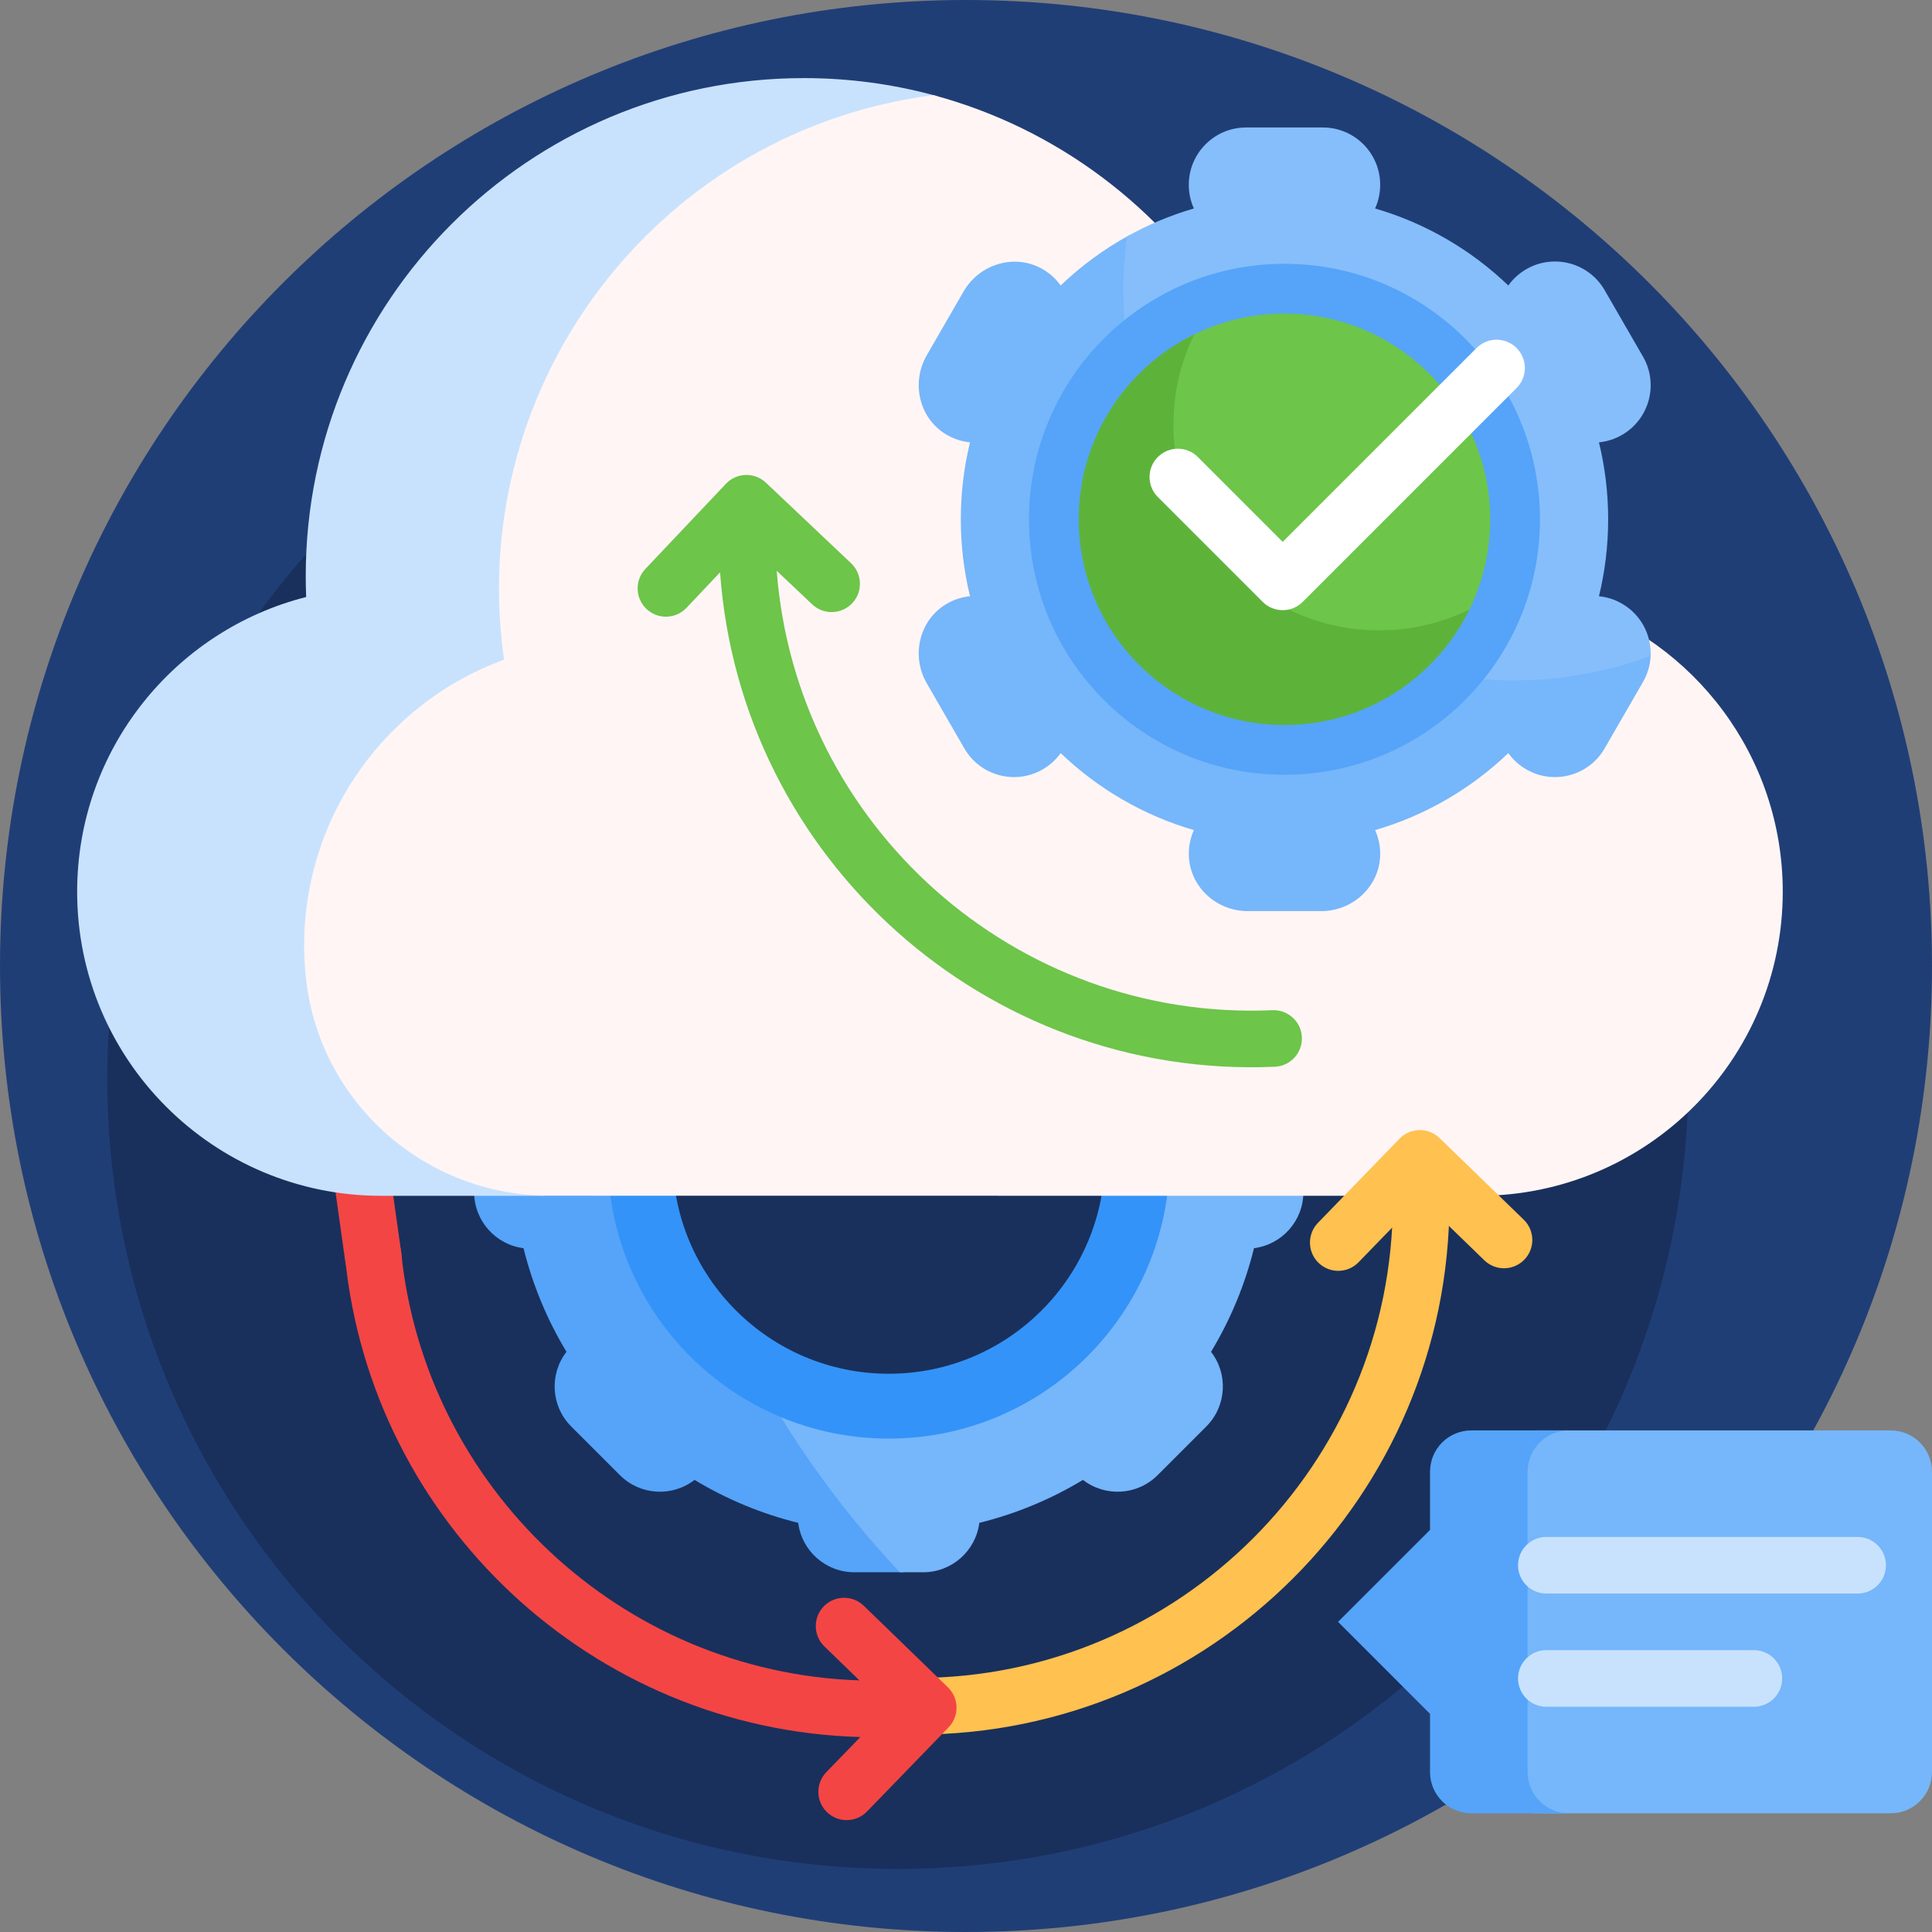
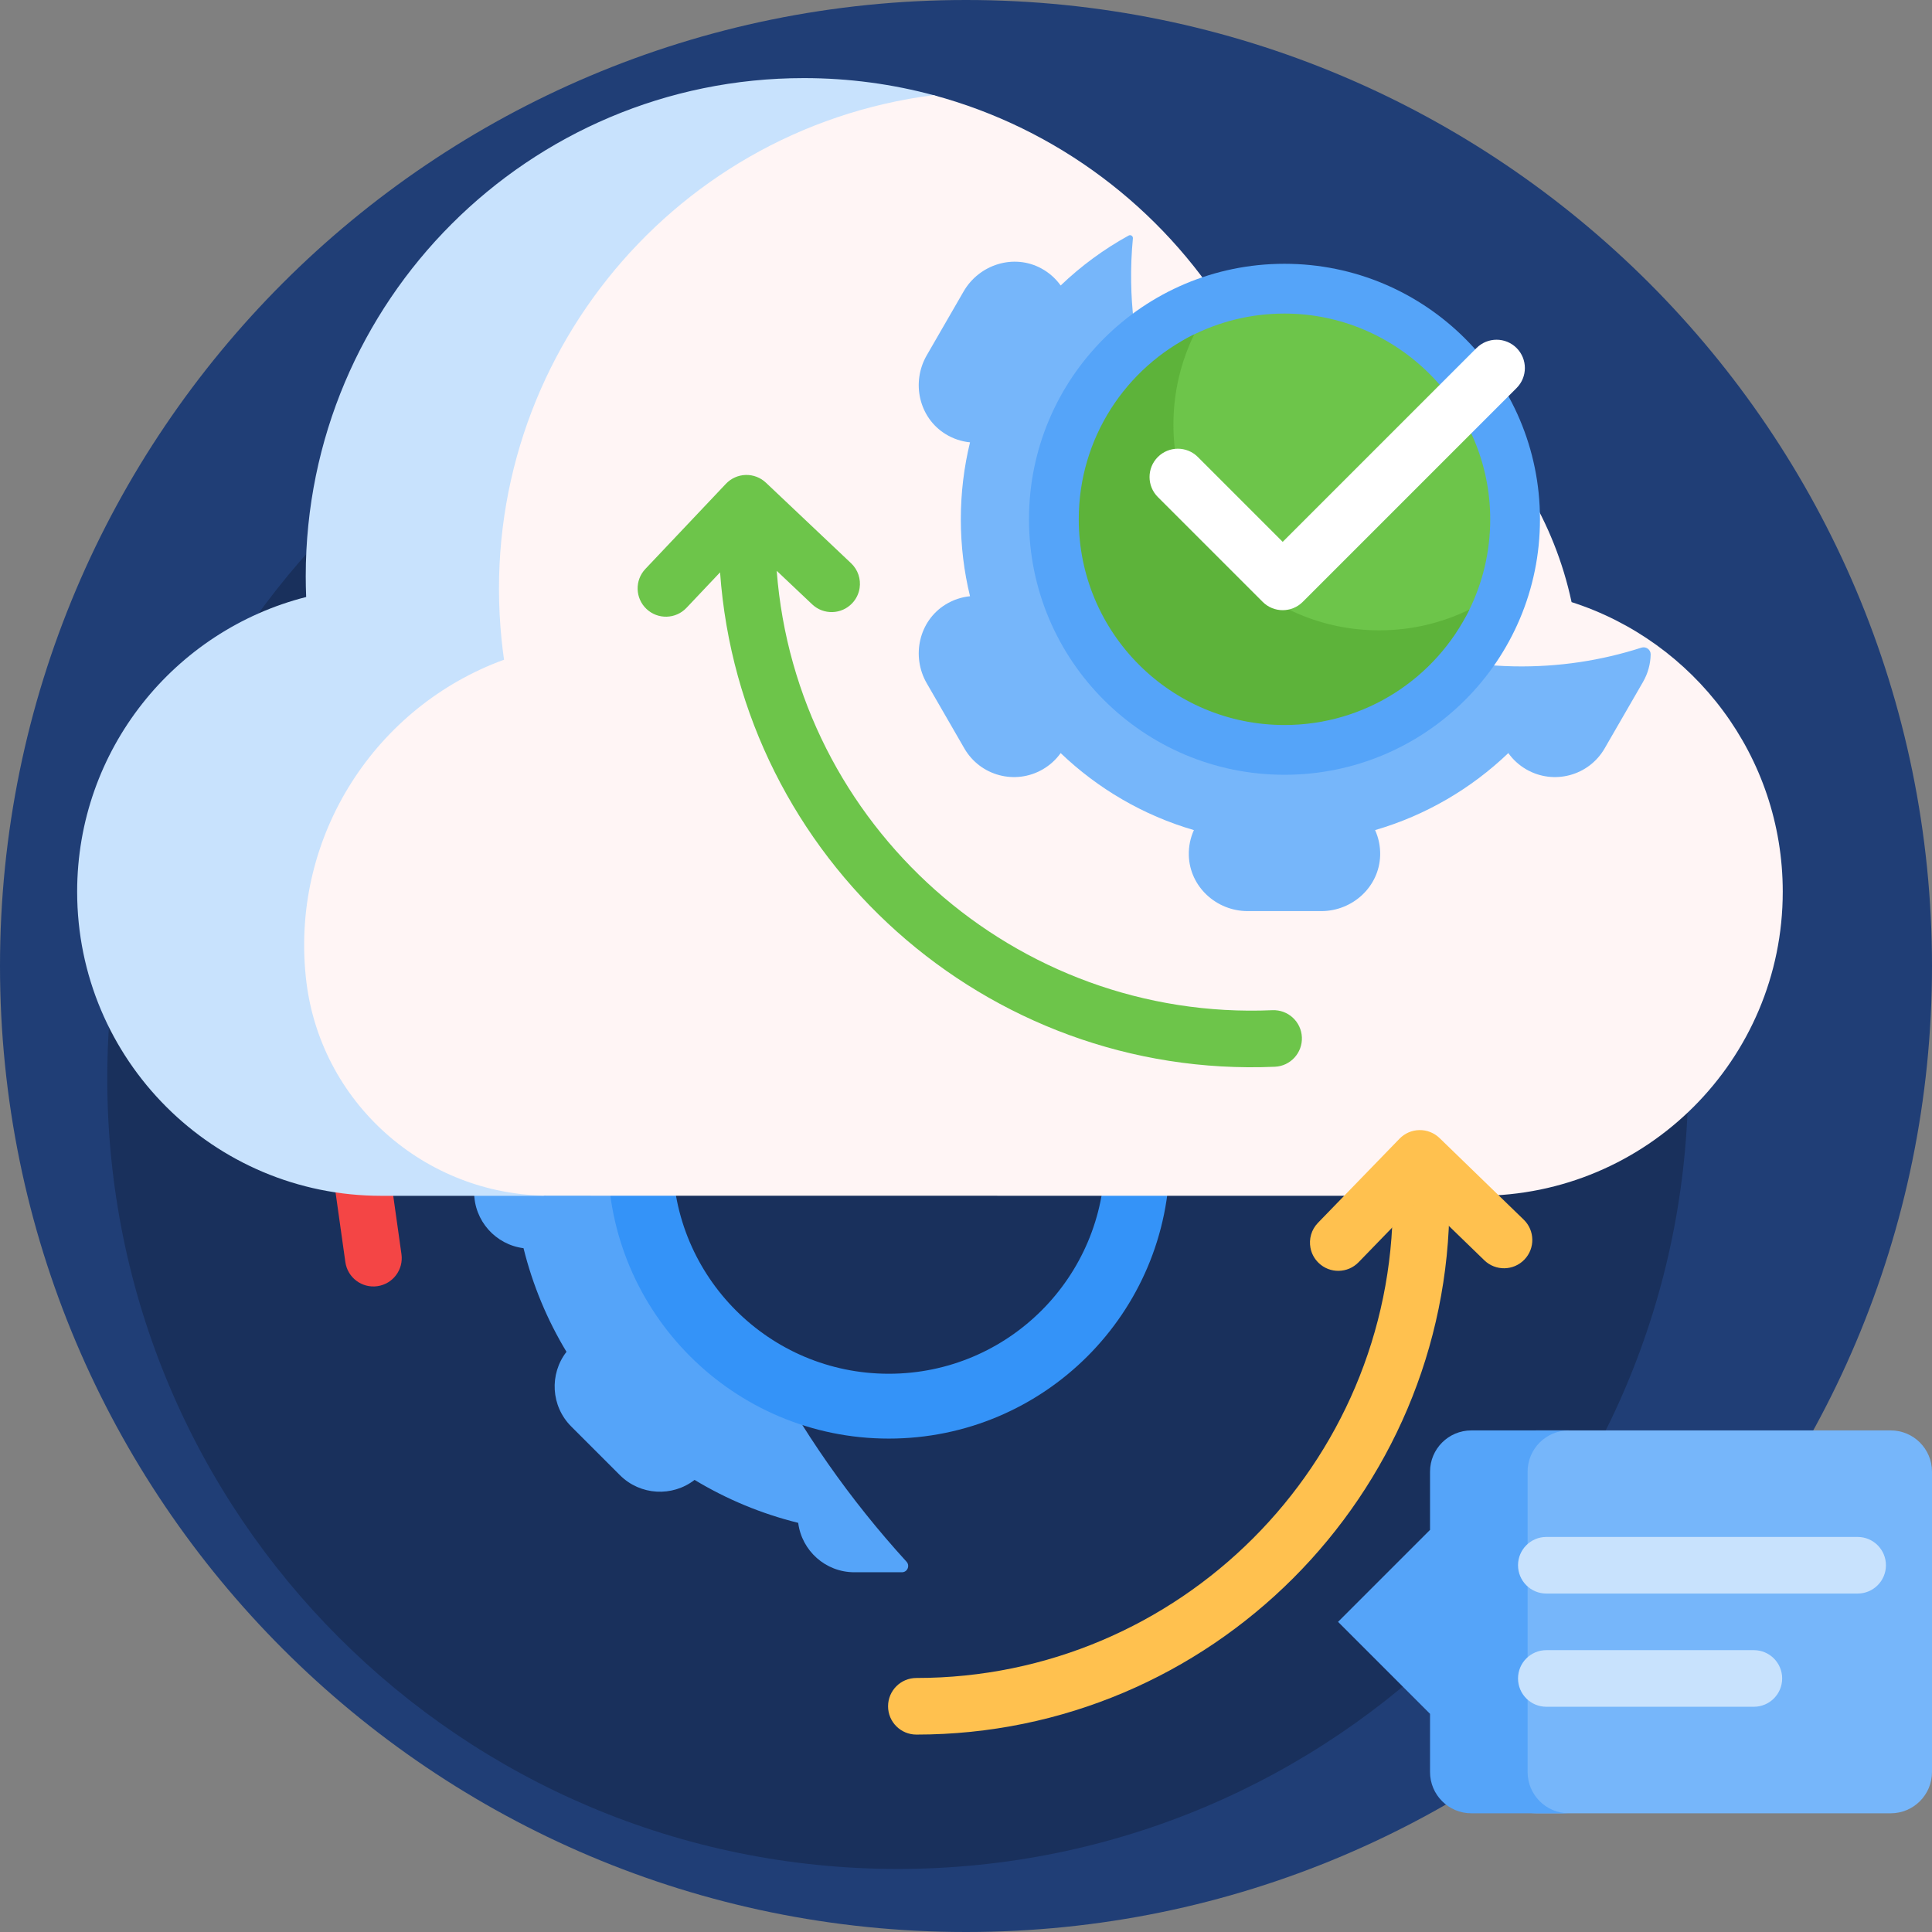
<svg xmlns="http://www.w3.org/2000/svg" id="Capa_1" height="512" viewBox="0 0 512 512" width="512">
  <rect x="0" y="0" width="512" height="512" fill="#808080" stroke="none" />
  <g>
    <path d="m512 256c0 141.385-114.615 256-256 256s-256-114.615-256-256 114.615-256 256-256 256 114.615 256 256z" fill="#203e76" />
    <path d="m447.396 285.807c0 115.695-93.789 209.484-209.484 209.484s-209.483-93.79-209.483-209.484 93.789-209.484 209.483-209.484 209.484 93.789 209.484 209.484z" fill="#19305c" />
    <path d="m100.004 340.852c-4.106.578-7.903-2.282-8.481-6.387l-4.633-32.902c-.578-4.106 2.281-7.903 6.387-8.481 4.106-.579 7.903 2.281 8.481 6.387l4.633 32.901c.578 4.106-2.282 7.903-6.387 8.482z" fill="#f44545" />
    <path d="m384.116 318.411c0 77.896-63.374 141.271-141.271 141.271-4.142 0-7.5-3.357-7.5-7.5s3.358-7.5 7.5-7.5c69.626 0 126.271-56.645 126.271-126.271 0-4.143 3.358-7.5 7.5-7.5s7.5 3.358 7.5 7.5z" fill="#ffc14f" />
    <path d="m240.234 413.862c.982 1.076.233 2.802-1.224 2.802h-12.598c-7.638 0-13.943-5.709-14.88-13.092-9.807-2.424-19.041-6.299-27.462-11.384-5.884 4.564-14.384 4.145-19.787-1.258l-12.899-12.898c-5.403-5.403-5.823-13.903-1.258-19.787-5.085-8.421-8.96-17.656-11.384-27.462-7.384-.938-13.093-7.242-13.093-14.88v-18.241c0-7.638 5.709-13.943 13.093-14.88 2.424-9.807 6.298-19.041 11.384-27.462-4.564-5.884-4.145-14.384 1.258-19.787l12.899-12.899c2.799-2.799 6.43-4.261 10.098-4.384-.679 7.6-1.026 15.296-1.026 23.073 0 15.026 1.295 29.75 3.779 44.066-2.444 6.67-3.779 13.876-3.779 21.394 0 22.005 11.432 41.341 28.681 52.392 10.338 19.901 23.214 38.273 38.198 54.687z" fill="#55a4f9" />
-     <path d="m345.415 297.662v18.241c0 7.638-5.709 13.942-13.093 14.88-2.424 9.806-6.298 19.041-11.384 27.462 4.564 5.884 4.145 14.383-1.258 19.787l-12.898 12.898c-5.403 5.403-13.903 5.822-19.787 1.258-8.421 5.085-17.656 8.96-27.462 11.384-.937 7.383-7.242 13.092-14.88 13.092h-6.199c-17.419-18.523-32.111-39.641-43.432-62.712 10.882 9.354 25.036 15.007 40.511 15.007 34.34 0 62.177-27.838 62.177-62.177 0-34.34-27.838-62.178-62.177-62.178-30.186 0-55.348 21.51-60.993 50.039-3.644-17.199-5.561-35.036-5.561-53.321 0-7.493.322-14.911.953-22.241 4.698-1.641 10.05-.877 14.139 2.295 8.421-5.085 17.656-8.96 27.462-11.384.937-7.383 7.242-13.092 14.88-13.092h18.241c7.638 0 13.943 5.709 14.88 13.092 9.807 2.424 19.041 6.299 27.462 11.384 5.884-4.564 14.384-4.145 19.787 1.258l12.898 12.899c5.403 5.403 5.823 13.902 1.258 19.787 5.085 8.421 8.96 17.656 11.384 27.462 7.383.937 13.092 7.242 13.092 14.88z" fill="#76b6fa" />
    <path d="m235.532 232.323c-41.123 0-74.46 33.337-74.46 74.46s33.337 74.459 74.46 74.459 74.46-33.337 74.46-74.459c0-41.124-33.337-74.46-74.46-74.46zm0 131.735c-31.633 0-57.276-25.644-57.276-57.276 0-31.633 25.643-57.277 57.276-57.277s57.276 25.644 57.276 57.277-25.643 57.276-57.276 57.276z" fill="#3493f8" />
    <path d="m213.023 20.697c11.972 0 23.572 1.594 34.599 4.582 4.108 1.113 4.444 6.82.495 8.407-53.955 21.688-88.93 77.48-81.766 137.994.217 1.834.472 3.655.761 5.462-33.602 12.897-55.512 47.324-51.087 84.703 2.537 21.427 13.262 39.89 28.676 52.63.993.821.426 2.427-.862 2.427h-42.809c-44.505 0-80.583-36.078-80.583-80.583v-.001c0-37.64 25.806-69.252 60.691-78.108-.075-1.829-.114-3.667-.114-5.515 0-72.899 59.098-131.998 131.999-131.998z" fill="#c8e2fd" />
    <path d="m472.447 236.32c0 44.505-36.078 80.583-80.583 80.583 0 0-163.128-.011-246.303-.031-33.074-.008-61.02-24.87-64.495-57.762-.017-.161-.034-.321-.05-.481-3.772-37.45 18.736-71.49 52.558-83.798-.258-1.812-.481-3.637-.666-5.475-7.183-71.314 43.81-135.076 114.462-144.145 32.724 8.794 60.425 29.854 77.87 57.946 44.963 1.56 82.133 33.786 91.243 76.41 32.464 10.404 55.964 40.834 55.964 76.753z" fill="#fff5f5" />
    <path d="m434.984 171.637c1.22-.393 2.482.507 2.459 1.789-.045 2.487-.703 4.999-2.035 7.306l-10.164 17.604c-4.196 7.268-13.489 9.758-20.757 5.562-1.943-1.122-3.544-2.607-4.767-4.322-9.826 9.41-21.887 16.505-35.307 20.411.923 2.036 1.411 4.312 1.343 6.708-.234 8.286-7.298 14.756-15.587 14.756h-19.531c-8.289 0-15.353-6.47-15.587-14.756-.068-2.396.42-4.672 1.343-6.708-13.42-3.905-25.48-11-35.307-20.411-1.223 1.714-2.825 3.2-4.767 4.322-7.268 4.196-16.561 1.706-20.757-5.562l-9.964-17.258c-4.147-7.183-2.071-16.541 4.995-20.884 2.04-1.254 4.251-1.967 6.473-2.185-1.594-6.536-2.439-13.365-2.439-20.392 0-7.026.845-13.855 2.439-20.392-2.225-.218-4.439-.933-6.48-2.189-7.061-4.343-9.136-13.695-4.992-20.874l9.769-16.92c4.149-7.185 13.296-10.065 20.59-6.111 2.108 1.143 3.833 2.706 5.133 4.526 5.384-5.156 11.439-9.617 18.021-13.239.537-.295 1.18.138 1.122.748-.365 3.806-.524 7.672-.464 11.589.846 55.481 46.033 100.821 101.511 101.835 11.776.215 23.114-1.539 33.707-4.953z" fill="#76b6fa" />
-     <path d="m429.845 115.259c-1.936 1.118-4.017 1.761-6.106 1.966 1.594 6.536 2.439 13.365 2.439 20.392s-.845 13.856-2.439 20.392c2.089.205 4.169.848 6.106 1.966 5.069 2.927 7.813 8.333 7.587 13.801-11.285 4.224-23.504 6.534-36.264 6.534-57.139 0-103.459-46.32-103.459-103.459 0-4.815.329-9.553.966-14.193 5.555-3.099 11.49-5.599 17.717-7.411-.867-1.911-1.349-4.033-1.349-6.269 0-8.392 6.803-15.195 15.195-15.195h20.328c8.392 0 15.195 6.804 15.195 15.195 0 2.235-.483 4.358-1.349 6.269 13.419 3.905 25.48 11 35.307 20.411 1.223-1.714 2.824-3.2 4.767-4.322 7.268-4.196 16.561-1.706 20.757 5.562l10.164 17.604c4.196 7.268 1.706 16.561-5.562 20.757z" fill="#86befb" />
    <path d="m340.402 205.325c-37.394 0-67.709-30.314-67.709-67.709s30.314-67.709 67.709-67.709 67.709 30.314 67.709 67.709-30.314 67.709-67.709 67.709z" fill="#55a4f9" />
    <path d="m394.922 137.618c0 8.687-2.032 16.9-5.647 24.189-2.39 4.82-6.282 8.712-11.102 11.102-7.289 3.615-15.502 5.647-24.189 5.647-29.944.001-54.526-24.585-54.521-54.529.002-8.985 2.176-17.461 6.027-24.933 2.201-4.27 5.699-7.768 9.969-9.969 7.47-3.85 15.945-6.025 24.928-6.028 29.946-.008 54.535 24.575 54.535 54.521z" fill="#6dc54a" />
    <path d="m389.409 161.534c-8.861 18.121-27.476 30.602-49.007 30.602-30.11 0-54.52-24.409-54.52-54.52 0-21.53 12.48-40.146 30.601-49.006-3.531 7.221-5.513 15.338-5.513 23.918 0 30.11 24.409 54.52 54.52 54.52 8.581 0 16.698-1.982 23.919-5.514z" fill="#5db33a" />
    <path d="m401.91 102.832-56.675 56.675c-1.465 1.464-3.385 2.196-5.304 2.196s-3.839-.732-5.304-2.196l-27.789-27.789c-2.929-2.93-2.929-7.678 0-10.607 2.93-2.928 7.678-2.928 10.607 0l22.485 22.486 51.371-51.372c2.93-2.928 7.678-2.928 10.607 0 2.931 2.93 2.931 7.678.002 10.607z" fill="#fff" />
    <path d="m337.846 282.701c-76.484 3.312-141.601-55.136-147.02-131.023l-8.9 9.409c-2.847 3.01-7.594 3.141-10.603.294-3.008-2.846-3.143-7.591-.295-10.602l21.347-22.567c1.367-1.445 3.252-2.288 5.24-2.343 1.989-.055 3.918.681 5.363 2.048l22.567 21.347c1.846 1.746 2.609 4.208 2.266 6.545-.216 1.472-.871 2.894-1.971 4.057-2.847 3.009-7.594 3.141-10.603.294l-9.401-8.892c5.174 67.506 63.22 119.397 131.36 116.446 4.138-.179 7.638 3.03 7.817 7.168s-3.028 7.64-7.167 7.819z" fill="#6dc54a" />
    <path d="m403.963 333.824c-2.883 2.975-7.631 3.048-10.605.165l-16.918-16.402-16.402 16.918c-2.883 2.975-7.631 3.048-10.605.165-1.149-1.114-1.865-2.506-2.145-3.967-.444-2.32.211-4.813 1.98-6.637l21.623-22.303c1.384-1.429 3.28-2.248 5.269-2.279s3.908.729 5.337 2.114l22.303 21.623c2.975 2.883 3.046 7.631.163 10.603z" fill="#ffc14f" />
-     <path d="m251.38 457.77-21.623 22.304c-2.884 2.976-7.631 3.046-10.605.164-2.974-2.883-3.048-7.631-.165-10.605l9.014-9.298c-71.285-1.997-129.531-57.061-136.55-127.001-.442-4.406 3.044-8.227 7.473-8.227 3.845 0 6.992 2.808 7.377 6.634 6.259 62.289 58.051 111.469 121.461 113.581l-9.291-9.008c-2.974-2.883-3.048-7.631-.165-10.605 1.114-1.149 2.506-1.866 3.967-2.145 2.32-.444 4.813.211 6.637 1.98l22.303 21.623c1.428 1.384 2.248 3.28 2.279 5.269.033 1.986-.727 3.905-2.112 5.334z" fill="#f44545" />
    <path d="m501.057 480.542h-93.93c-6.044 0-10.943-4.899-10.943-10.943v-15.414l-24.378-24.377 24.378-24.378v-15.413c0-6.044 4.899-10.943 10.943-10.943h93.93c6.044 0 10.943 4.899 10.943 10.943v79.582c0 6.044-4.899 10.943-10.943 10.943z" fill="#76b6fa" />
    <path d="m415.773 480.542h-25.856c-6.044 0-10.943-4.899-10.943-10.942v-15.414l-24.377-24.377 24.377-24.377v-15.414c0-6.043 4.899-10.943 10.943-10.943h25.851c-6.041.002-10.938 4.901-10.938 10.943v79.582c0 6.043 4.899 10.942 10.943 10.942z" fill="#55a4f9" />
    <path d="m492.293 407.308h-82.5c-4.142 0-7.5 3.358-7.5 7.5s3.358 7.5 7.5 7.5h82.5c4.142 0 7.5-3.358 7.5-7.5s-3.358-7.5-7.5-7.5zm-27.5 30h-55c-4.142 0-7.5 3.358-7.5 7.5s3.358 7.5 7.5 7.5h55c4.142 0 7.5-3.358 7.5-7.5s-3.358-7.5-7.5-7.5z" fill="#c8e2fd" />
  </g>
</svg>